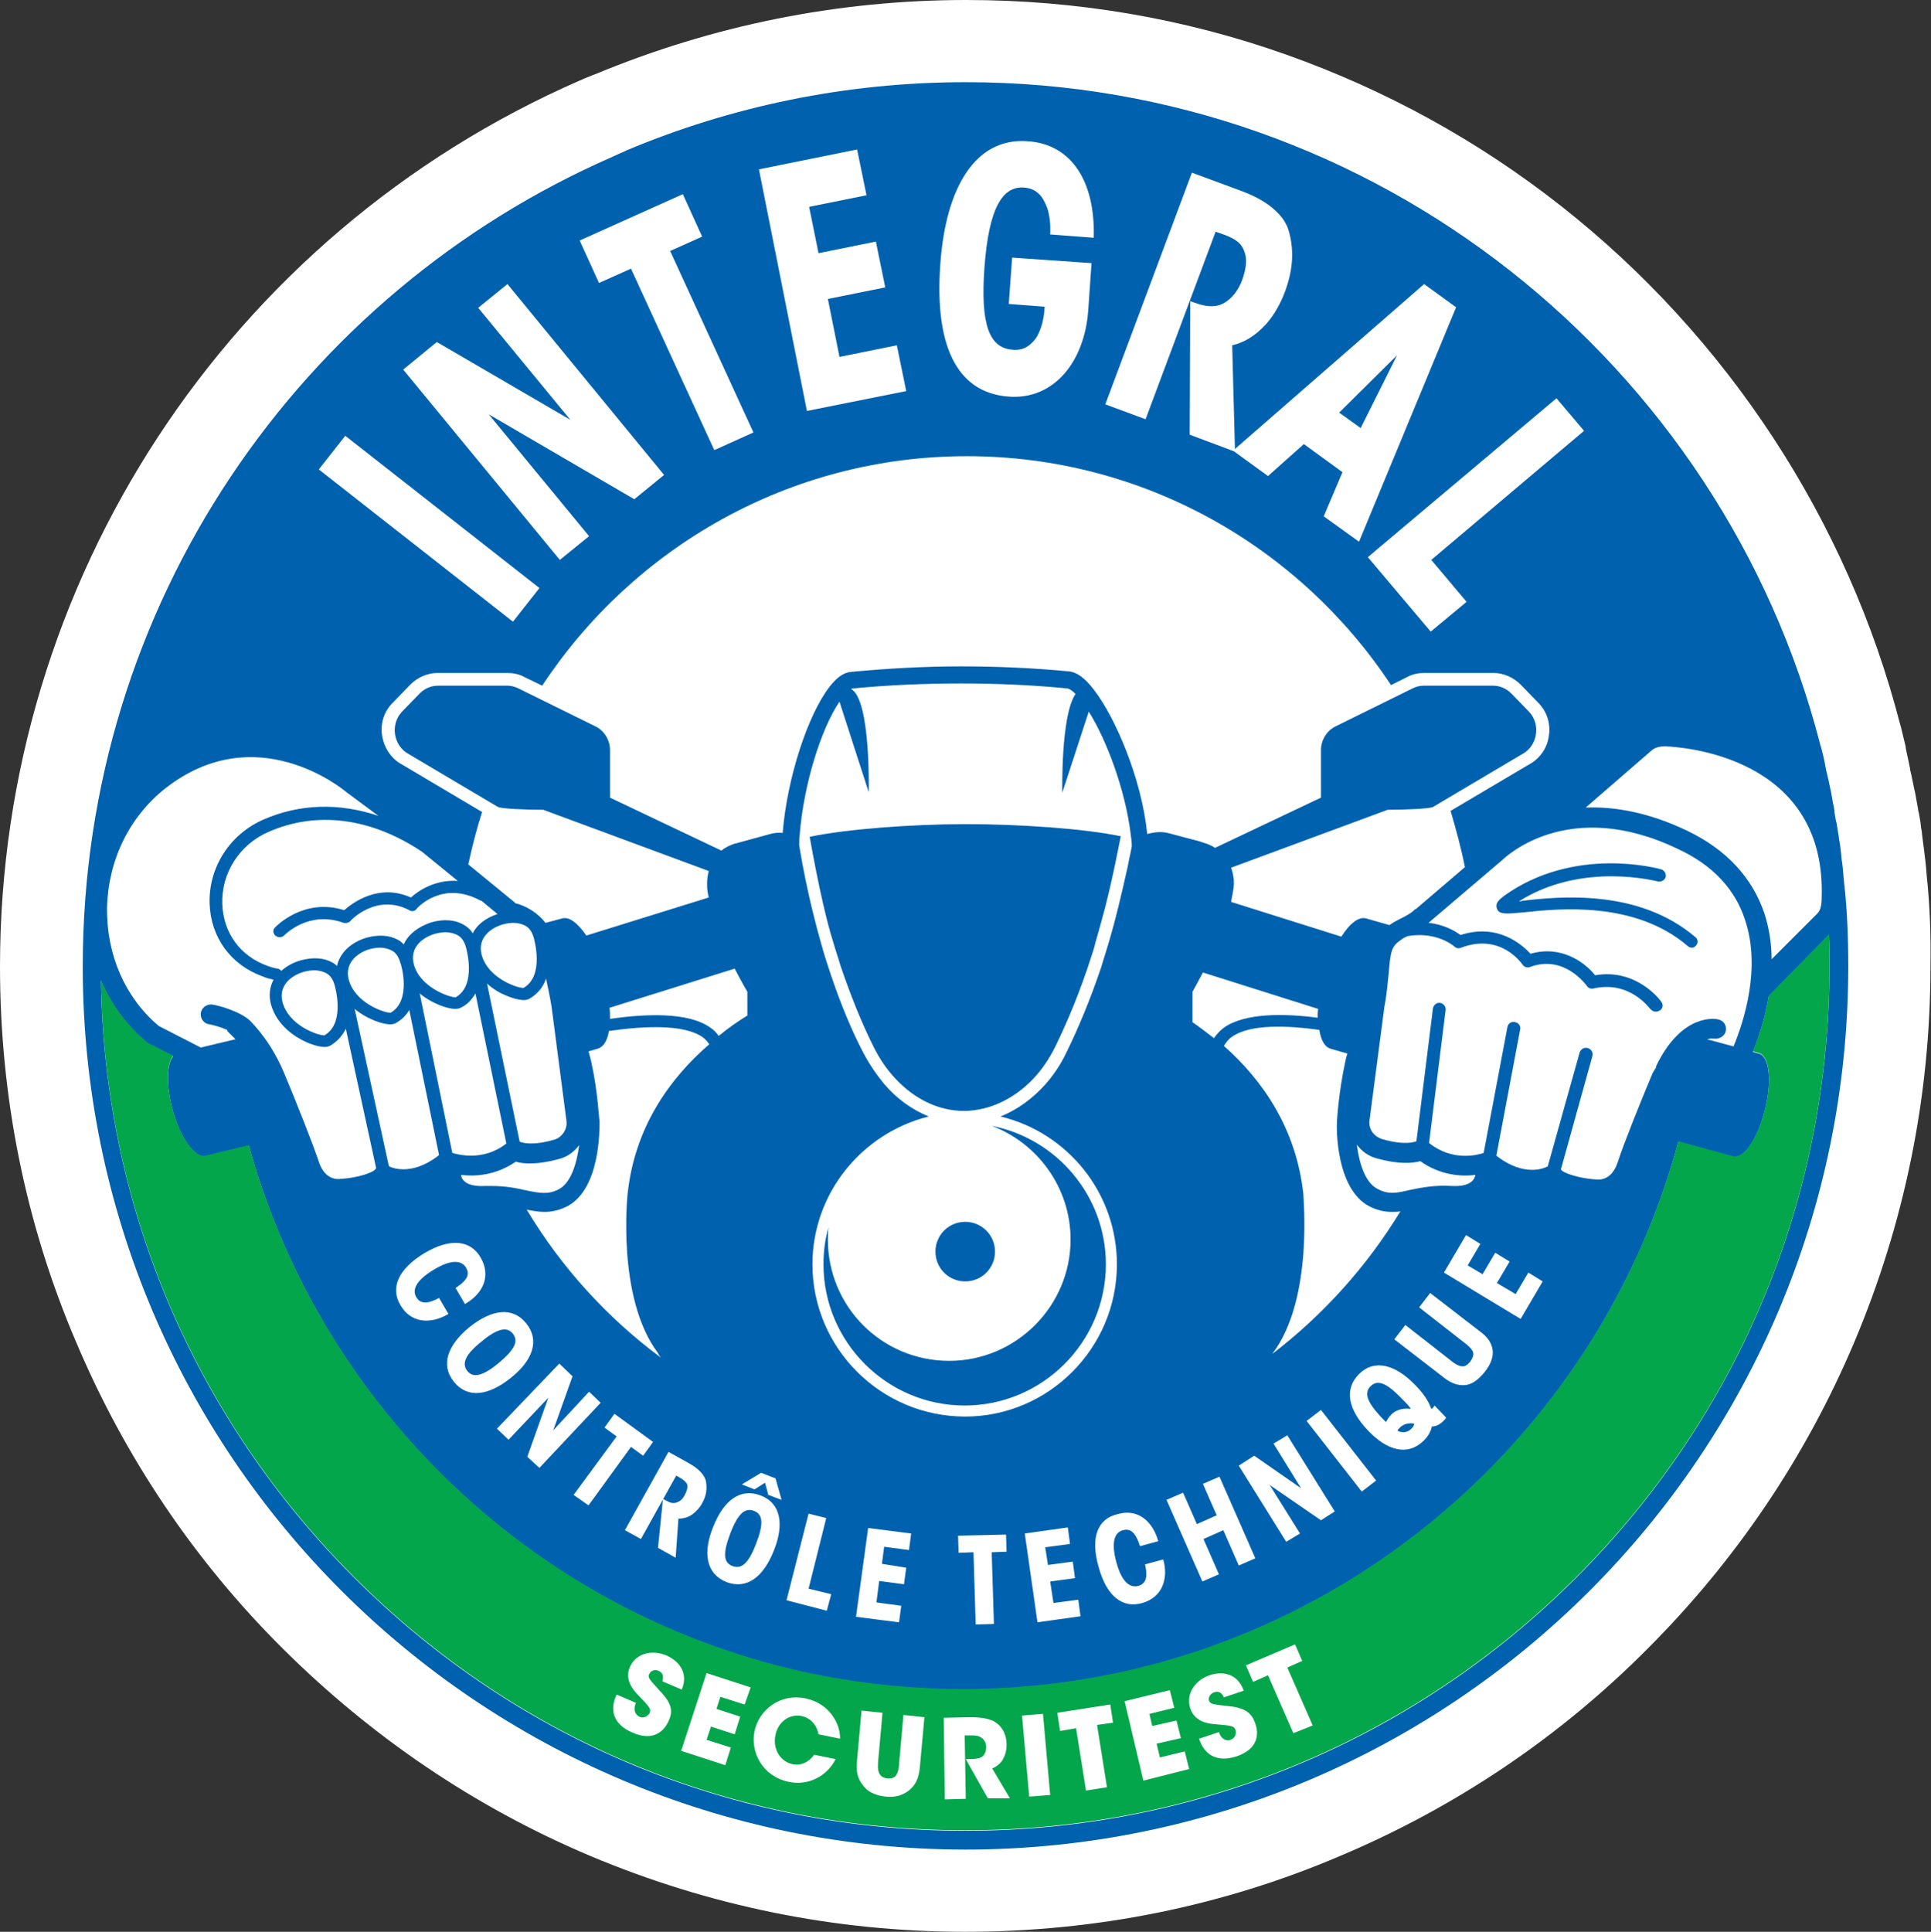
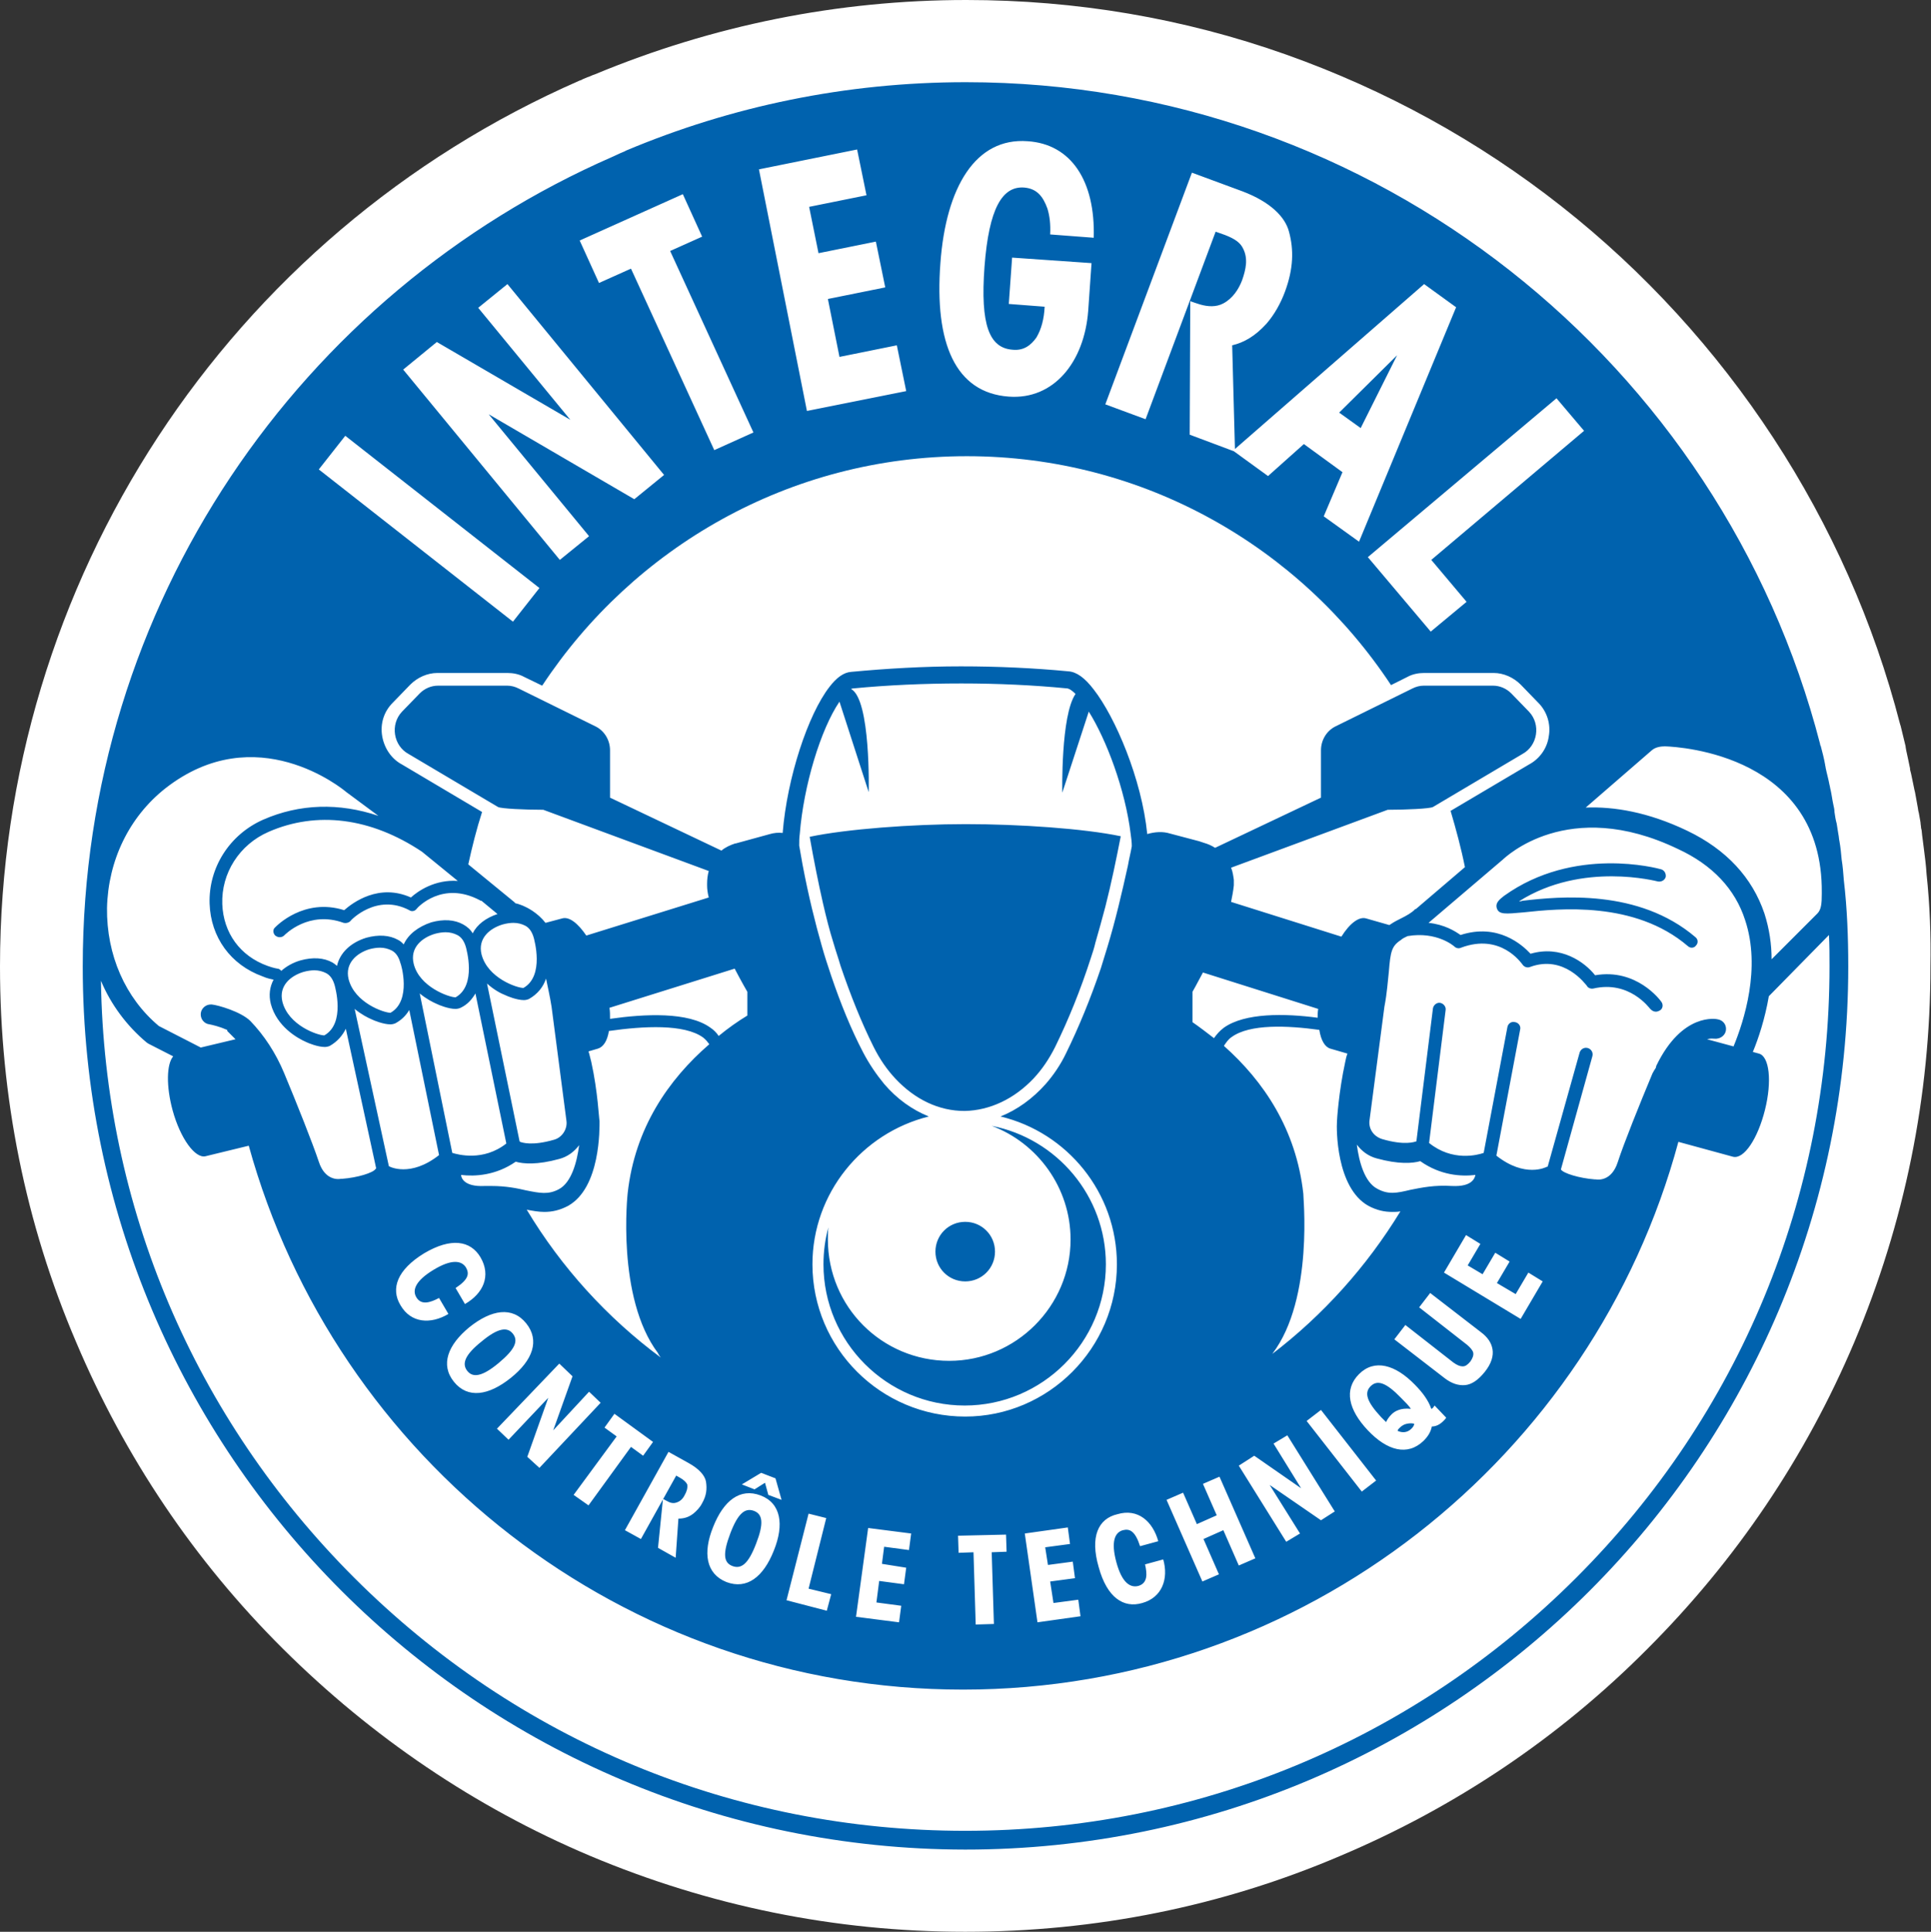
<svg xmlns="http://www.w3.org/2000/svg" version="1.1" id="Calque_1" x="0px" y="0px" viewBox="0 0 350.1 350.2" style="enable-background:new 0 0 350.1 350.2;" xml:space="preserve">
  <rect x="0" y="0" width="350.1" height="350.2" fill="#333333" stroke="none" />
  <style type="text/css">
	.st0{fill:#FFFFFF;}
	.st1{fill:#0062AE;}
	.st2{fill:#04A64B;}
</style>
  <path class="st0" d="M349.3,158.5c-0.1-1.6-0.3-3.2-0.5-4.7c-0.1-1-0.3-2.1-0.4-3.3l-0.1-0.4c0-0.3-0.1-0.7-0.1-1  c-0.1-0.6-0.2-1.1-0.3-1.7l-0.1-0.4c-0.1-0.8-0.3-1.6-0.4-2.3c-0.1-0.4-0.1-0.7-0.2-1.1l-0.1-0.4c-0.2-1-0.4-1.9-0.6-2.9  c-0.1-0.3-0.1-0.5-0.2-0.8l0-0.2c-0.2-1.1-0.5-2.3-0.7-3.3l-0.1-0.6l0-0.1c-0.3-1.2-0.6-2.5-0.9-3.7l-0.1-0.3  c-9.5-36.9-31.3-70.2-61.4-93.9c-15.1-11.9-31.9-21.1-49.9-27.5C214.6,3.3,195.1,0,175.2,0c-23.3,0-46,4.6-67.4,13.5l-0.3,0.1  c-0.3,0.1-0.6,0.3-1,0.4c-0.4,0.2-0.8,0.3-1.1,0.5l-0.3,0.1C41.3,42.5,0,105.5,0,175.2c0,23.6,4.6,46.6,13.8,68.1  c8.8,20.8,21.4,39.6,37.5,55.6s34.8,28.7,55.6,37.5c21.6,9.1,44.5,13.8,68.1,13.8c23.6,0,46.6-4.6,68.1-13.8  c20.8-8.8,39.6-21.4,55.6-37.5c16.1-16.1,28.7-34.8,37.5-55.6c9.1-21.6,13.8-44.5,13.8-68.1C350.1,169.7,349.9,164.1,349.3,158.5z" />
  <g>
    <path class="st1" d="M307.4,169.9c0.5,0.4,0.5,1.1,0.1,1.5c-0.2,0.3-0.5,0.4-0.8,0.4c-0.2,0-0.5-0.1-0.7-0.3   c-9.6-8.2-23.3-6.8-29.8-6.1c-3.3,0.3-4.4,0.4-4.8-0.7c-0.4-1.1,0.7-1.8,1.3-2.3c12.7-9.1,27.8-5,28.5-4.8c0.6,0.2,0.9,0.8,0.8,1.4   c-0.2,0.6-0.8,0.9-1.4,0.8c-0.1,0-13.7-3.7-25.2,3.6c0.2,0,0.4,0,0.6-0.1C282.8,162.5,297.1,161.1,307.4,169.9z M187.4,195.5   c1.5-1.6,2.8-3.5,3.9-5.7c2.4-4.9,4.6-10.3,6.5-16.2c0.3-0.9,0.6-1.8,0.8-2.7c0.6-2.1,1.2-4.2,1.8-6.5c1.1-4.3,2-8.7,2.8-12.8   c-6.6-1.4-18.5-2.2-28.1-2.2c-9.7,0-21.7,0.9-28.3,2.3c0.8,4.5,1.6,8.5,2.4,12c0.6,2.6,1.2,5,1.9,7.2c0.4,1.4,0.9,2.8,1.3,4.2   c1.8,5.3,3.8,10.3,6,14.7c1.1,2.2,2.4,4.1,4,5.8c3.5,3.7,7.8,5.8,12.5,5.8C179.5,201.3,183.9,199.2,187.4,195.5z M179.8,204.1   c8.3,3.1,14.3,11.2,14.3,20.6c0,12.1-9.9,22-22,22c-12.2,0-22-9.8-22-22c0-0.8,0-1.5,0.1-2.2c-0.6,2.1-0.9,4.4-0.9,6.7   c0,14.1,11.5,25.6,25.6,25.6c14.1,0,25.6-11.5,25.6-25.6C200.5,216.8,191.6,206.4,179.8,204.1z M169.6,226.9c0,3,2.4,5.4,5.4,5.4   s5.4-2.4,5.4-5.4c0-3-2.4-5.4-5.4-5.4S169.6,223.9,169.6,226.9z M255.9,259L255.9,259c0.3-0.3,0.5-0.6,0.5-0.9   c-0.4-0.1-0.8-0.1-1.3,0c-0.5,0.1-0.9,0.3-1.4,0.8c-0.1,0.1-0.3,0.3-0.3,0.5C254.3,259.8,255.2,259.7,255.9,259z M255.8,255.4   c-0.3-0.5-1-1.2-1.8-2c-2.7-2.8-4.3-3.3-5.5-2.1l0,0c-1.2,1.2-0.7,2.8,1.9,5.6c0.4,0.4,0.6,0.6,0.9,0.9c0.2-0.4,0.4-0.8,1-1.4   c0.3-0.3,0.7-0.6,1.3-0.8C254.1,255.4,254.9,255.3,255.8,255.4z M90.4,247.1c3-2.5,3.6-4,2.6-5.3s-2.7-1.1-5.7,1.4l0,0   c-3,2.4-3.6,4-2.6,5.3S87.4,249.6,90.4,247.1z M253.3,64.4l-10.5,10.4l3.9,2.8L253.3,64.4z M335.1,175.2   c0,88.4-71.7,160.1-160.1,160.1C86.7,335.2,15,263.6,15,175.2c0-65.7,39.5-122.1,96.1-146.8c0.4-0.2,0.9-0.4,1.3-0.6   c0.4-0.2,0.8-0.3,1.1-0.5c19-8,39.8-12.4,61.6-12.4c74.4,0,137.1,51.1,154.9,120c0,0.1,0,0.2,0.1,0.3c0.3,1.1,0.6,2.3,0.8,3.4   c0,0.2,0.1,0.4,0.1,0.6c0.2,1,0.5,2,0.7,3.1c0.1,0.3,0.1,0.6,0.2,0.9c0.2,0.9,0.3,1.8,0.5,2.7c0.1,0.4,0.2,0.9,0.2,1.3   c0.1,0.7,0.2,1.4,0.4,2.1c0.1,0.6,0.2,1.3,0.3,1.9c0.1,0.4,0.1,0.9,0.2,1.3c0.2,1.1,0.3,2.2,0.4,3.3c0.2,1.2,0.3,2.5,0.4,3.8   C334.9,164.7,335.1,169.9,335.1,175.2z M287.5,146.4c5.1-0.2,11.3,0.8,18.4,4.2c7.1,3.4,11.8,8.5,14,15c0.9,2.8,1.3,5.6,1.3,8.3   l8.3-8.3c0.7-0.7,0.8-1.8,0.8-3.6l0-0.2c0.2-24.8-25.5-26.4-28.4-26.5c-0.7,0-1.7,0.1-2.4,0.7L287.5,146.4z M312.9,186.9   c-0.2,0.9-1.1,1.5-2.1,1.4c-0.1,0-0.6-0.1-1.3,0.1l4.8,1.3c1.9-4.6,5-14.2,2.1-22.9c-1.8-5.6-5.9-10-12.2-12.9   c-20-9.6-31.4,1.7-31.6,1.8c0,0-0.1,0.1-0.1,0.1l-13.5,11.5c2.9,0.3,4.8,1.5,5.8,2.2c6.8-2.2,11.2,1.8,12.7,3.4   c5.5-1.6,9.8,1.5,11.7,3.9c7.5-1.3,11.8,4.5,12,4.8c0.4,0.5,0.3,1.3-0.3,1.6c-0.2,0.1-0.4,0.2-0.7,0.2c-0.4,0-0.7-0.2-1-0.5   c-0.2-0.2-3.8-5.2-10.3-3.7c-0.5,0.1-1-0.1-1.2-0.5c-0.2-0.2-4.1-5.7-10.3-3.4c-0.5,0.2-1.1,0-1.4-0.5c-0.2-0.2-3.9-5.7-11.1-3   c-0.4,0.2-0.9,0.1-1.2-0.2c-0.1-0.1-3.2-2.8-8.5-1.9c-0.4,0.2-0.9,0.4-1.2,0.7c-1.7,1.1-1.9,2.1-2.2,5.8c-0.2,1.7-0.3,3.7-0.8,6.3   l-2.7,20.6c-0.2,1.5,0.7,2.9,2.3,3.4c4.1,1.2,5.9,0.5,6.2,0.4c0,0,0,0,0,0l3-24.1c0.1-0.6,0.7-1.1,1.3-1c0.6,0.1,1.1,0.7,1,1.3   l-3,24.1c4.2,3.4,8.8,2.2,9.9,1.8l4.3-22.8c0.1-0.6,0.7-1.1,1.4-0.9c0.6,0.1,1.1,0.7,0.9,1.4l-4.3,22.8c5.2,4.1,9,2.1,9.2,2   c0,0,0.1,0,0.1,0l5.8-20.7c0.2-0.6,0.8-1,1.5-0.8c0.6,0.2,1,0.8,0.8,1.5L283,212c0,0,0,0,0,0c0.4,0.7,3.4,1.6,6.1,1.8   c0.1,0,0.1,0,0.2,0c0.5,0.1,2.9,0.3,4-3.1c1.1-3.4,4-10.6,6.3-16.1c0.2-0.4,0.4-0.7,0.6-1c0-0.1,0.1-0.3,0.1-0.4   c4.7-9.7,10.9-8.5,11.2-8.4C312.5,185,313.1,185.9,312.9,186.9z M230.2,269.2l9.3,6.4l2.5-1.6l-8.6-13.8l-2.5,1.5l5,8.1l-8.5-5.9   l-2.8,1.8l8.6,13.8l2.5-1.5L230.2,269.2z M218.2,279l3.6-1.6l2.8,6.4l3-1.3l-6.5-14.8l-3,1.3l2.5,5.7l-3.6,1.6l-2.5-5.7l-3,1.3   l6.5,14.8l3-1.3L218.2,279z M189.5,280.5l4.5-0.6l-0.4-3l-7.8,1.1l2.3,16.1l7.8-1.1l-0.4-3l-4.5,0.6l-0.6-3.9l4.5-0.6l-0.4-3   l-4.5,0.6L189.5,280.5z M202.5,229.2c0-13-9-23.9-21.1-26.8c3-1.2,5.8-3.2,8.2-5.9c1.4-1.6,2.7-3.5,3.7-5.6   c2.3-4.7,4.4-9.8,6.3-15.4c0.4-1.3,0.8-2.6,1.2-3.9c1.4-4.6,2.6-9.7,3.7-14.7c0.2-1.2,0.5-2.3,0.7-3.5c0-0.7-0.1-1.5-0.2-2.2   c-1-8.1-4.4-17.1-7.6-22.2l-4.8,14.7c0,0-0.3-14,2.4-17.9c-0.9-0.9-1.4-1-1.5-1c-6.1-0.6-12.6-0.9-19.2-0.9   c-6.8,0-13.4,0.3-19.6,0.9c0,0-0.2,0-0.4,0.1c3.6,1.9,3.2,18.7,3.2,18.7l-5.3-16.4c-3.4,5-6.5,15.2-7.2,24   c-0.1,0.7-0.1,1.4-0.1,2.1c0.2,1.2,0.4,2.3,0.6,3.4c1.1,5.8,2.3,10.6,3.5,14.8c0.5,1.8,1.1,3.6,1.7,5.4c1.7,5,3.6,9.7,5.8,13.9   c1.1,2.1,2.4,4,3.8,5.7c2.3,2.7,5.1,4.7,8.1,5.9c-12.1,3-21.1,13.9-21.1,26.8c0,15.2,12.4,27.6,27.7,27.6   C190.1,256.8,202.5,244.4,202.5,229.2z M179.8,281.4l2.7-0.1l-0.1-3.1l-8.7,0.2l0.1,3.1l2.7-0.1l0.4,13.1l3.3-0.1L179.8,281.4z    M159.9,283.5l0.4-3.1l4.5,0.6l0.4-3l-7.8-1l-2.2,16.1l7.8,1l0.4-3l-4.5-0.6l0.5-3.9l4.5,0.6l0.4-3L159.9,283.5z M146.6,288   l3.2-12.8l-3.2-0.8l-4,15.7l7.3,1.9l0.8-3L146.6,288z M199.2,284.1c1.5,5.5,4.5,7.5,7.9,6.5c3.6-1,4.8-4.4,3.8-7.9l-3.3,0.9   c0.4,1.7,0.5,3.4-1.2,3.9c-1.5,0.4-3-0.6-4-4.3c-1-3.7-0.3-5.4,1.2-5.8c1.2-0.3,2.2,0.1,3.1,2.9l3.3-0.9c-1-3.6-3.7-6-7.4-4.9   C199.1,275.3,197.6,278.6,199.2,284.1z M212.1,151.1l5.3,1.4l0.9,0.3c0.7,0.2,1.4,0.5,2,0.9l19.2-9.1V136c0-1.8,1-3.5,2.6-4.3   l14-6.9c0.6-0.3,1.3-0.5,2-0.5h12.6c1.2,0,2.4,0.5,3.3,1.4l3.2,3.3c2.2,2.3,1.6,6.2-1.2,7.7l-16.2,9.6c-0.6,0.3-4.8,0.5-8.2,0.5   l-28.4,10.5c0.3,0.7,0.4,1.5,0.5,2.2c0,0.3,0,0.6,0,1c-0.1,1-0.3,2-0.5,3l20,6.3c1.5-2.4,3.2-3.7,4.5-3.3l4.2,1.2   c0.1-0.1,0.2-0.1,0.3-0.2c0.6-0.4,1.2-0.7,1.8-1c1-0.5,1.9-1,2.5-1.6c0-0.1,0.1-0.1,0.2-0.1l8.9-7.6c-0.7-3.5-1.6-6.8-2.6-10.2   l14.2-8.4c1.9-1,3.3-2.9,3.6-5.1c0.4-2.2-0.3-4.5-1.9-6.1l-3.2-3.3c-1.3-1.3-3.1-2.1-4.9-2.1h-12.6c-1,0-2.1,0.2-3,0.7l-3,1.5   c-16.5-25-44.8-41.5-76.9-41.5c-32.2,0-60.5,16.6-77,41.6l-3.3-1.6c-0.9-0.5-2-0.7-3-0.7H79.3c-1.8,0-3.6,0.8-4.9,2.1l-3.2,3.3   c-1.6,1.6-2.3,3.8-1.9,6.1c0.4,2.2,1.7,4.1,3.6,5.1l14.5,8.6c-1,3.1-1.8,6.3-2.5,9.5l8.3,6.8c0.1,0.1,0.1,0.1,0.2,0.2   c0.1,0.1,0.2,0.1,0.3,0.1c0.6,0.2,1.4,0.4,2.8,1.3c0.9,0.6,1.7,1.3,2.4,2.2l3-0.8c1.3-0.4,2.9,0.9,4.4,3.1l22.2-6.9   c-0.2-0.8-0.3-1.5-0.3-2.2c0-0.1,0-0.2,0-0.3c0-0.8,0.1-1.6,0.3-2.3l-30-11.1c-3.4,0-7.6-0.2-8.2-0.5l-16.2-9.6   c-2.8-1.5-3.4-5.4-1.2-7.7l3.2-3.3c0.9-0.9,2.1-1.4,3.3-1.4h12.6c0.7,0,1.4,0.2,2,0.5l14,6.9c1.6,0.8,2.6,2.5,2.6,4.3v8.6l20.2,9.6   c0.7-0.6,1.6-1,2.5-1.3c0,0,0.1,0,0.1,0l6.2-1.7c0.7-0.2,1.5-0.3,2.3-0.2c0.8-10,4.6-21.5,8.5-26.5c1.3-1.7,2.6-2.6,3.9-2.7   c6.4-0.6,13.1-1,19.9-1c6.7,0,13.2,0.3,19.5,0.9c1.5,0.1,3,1.2,4.6,3.3c3.9,5,8.7,16.2,9.7,26.2   C209.4,150.8,210.8,150.7,212.1,151.1z M124.1,271.1c-0.3,0.6-0.8,1.1-1.5,1.3c-0.6,0.2-1.2,0-1.7-0.3c-0.2-0.1-0.4-0.2-0.7-0.4   l-0.9,8.9l3.2,1.8l0.5-7.1c0.9,0,1.8-0.2,2.7-0.9c0.6-0.5,1.2-1.1,1.6-1.9c0.8-1.4,0.9-2.6,0.7-3.9c-0.2-1.1-1.2-2.3-3.2-3.4   l-3.6-2l-7.9,14.2l2.9,1.6l6.4-11.5l0.7,0.4c0.7,0.4,1.1,0.8,1.3,1.2C124.7,269.8,124.5,270.4,124.1,271.1z M99.4,253.4l-3.8,10.7   l2.2,2l11.1-11.8l-2.1-2l-6.5,7l3.5-9.8l-2.4-2.3L90.1,259l2.1,2L99.4,253.4z M66.4,170c2.2-0.6,4.2-0.5,5.8,0.4   c0.4,0.2,0.7,0.5,1,0.8c0.8-1.8,2.6-3.2,5-4c2.2-0.6,4.2-0.5,5.8,0.4c0.7,0.4,1.3,0.9,1.7,1.6c0.8-1.6,2.4-2.8,4.5-3.5l-2.9-2.4   c-0.1,0-0.2,0-0.3-0.1c-6.8-3.6-11.3,1.3-11.5,1.6c-0.3,0.4-0.9,0.5-1.3,0.2c-5.9-3.1-10.6,1.8-10.7,2c-0.3,0.3-0.8,0.4-1.2,0.3   c-6.3-2.3-10.6,2.1-10.8,2.3c-0.2,0.2-0.5,0.3-0.8,0.3c-0.3,0-0.5-0.1-0.8-0.3c-0.4-0.4-0.5-1.1,0-1.5c0.2-0.2,5.2-5.4,12.5-3.1   c1.6-1.4,6.3-4.9,12.1-2.3c1.2-1.1,4.3-3.3,8.5-3l-6.5-5.3c-9.3-6.2-19.1-7.4-27.8-3.6c-5.3,2.3-8.6,7.5-8.4,13.1   c0.2,5.2,3.2,9.4,8.2,11.2c1.1,0.4,1.8,0.5,1.8,0.5c0.3,0,0.5,0.2,0.7,0.4c0.9-0.8,2.1-1.5,3.5-1.9c2.2-0.6,4.2-0.5,5.8,0.4   c0.3,0.2,0.6,0.4,0.8,0.6C61.6,172.8,63.5,170.9,66.4,170z M60.7,178.7c-0.3-1.1-0.8-1.9-1.6-2.3c-0.6-0.3-1.3-0.5-2.1-0.5   c-0.6,0-1.3,0.1-2,0.3c-2.3,0.7-4.5,2.5-3.8,5.4c1.1,4.3,6.4,6.1,7.6,6.1c0,0,0,0,0,0C62.7,185.5,60.7,178.8,60.7,178.7z    M76.1,180.1L82,209c1,0.3,5.6,1.6,9.8-1.7l-5.6-27.2c-0.6,1-1.4,2-2.7,2.6c-0.2,0.1-0.6,0.2-0.9,0.2c-1.3,0-3-0.7-3.4-0.9   C78.5,181.7,77.3,181.1,76.1,180.1z M82.6,180.8C82.6,180.8,82.6,180.8,82.6,180.8c3.9-2.2,1.9-8.9,1.9-9c-0.3-1.1-0.8-1.9-1.6-2.3   c-0.6-0.3-1.3-0.5-2.1-0.5c-0.6,0-1.3,0.1-2,0.3c-2.3,0.7-4.5,2.5-3.8,5.4C76,178.9,81.4,180.8,82.6,180.8z M83.6,213   C83.6,213,83.6,213,83.6,213L83.6,213c0,0.4,0.4,2.2,4.3,2c0.4,0,0.8,0,1.2,0c2.6,0,4.6,0.4,6.3,0.8c2.5,0.5,4,0.8,5.9-0.2   c2.3-1.2,3.3-4.9,3.7-8c-0.9,1.2-2.1,2.1-3.6,2.5c-4,1.1-6.5,0.9-7.9,0.5C89.9,213.1,86.1,213.3,83.6,213z M102.7,203.2l-2.7-20.7   c-0.3-1.9-0.7-3.6-1-5.1c-0.5,1.5-1.5,2.8-3.1,3.7c-0.2,0.1-0.6,0.2-0.9,0.2c-1.3,0-3-0.7-3.4-0.9c-0.8-0.3-2.1-1-3.3-2.1l5.9,28.6   c0,0,0.1,0.1,0.1,0.1c0.3,0.1,2.1,0.8,6.2-0.4C101.9,206.2,102.9,204.7,102.7,203.2z M96.8,170.1c-0.3-1.1-0.8-1.9-1.6-2.3   c-0.6-0.3-1.3-0.5-2.1-0.5c-0.6,0-1.3,0.1-2,0.3c-2.3,0.7-4.5,2.5-3.8,5.4c1.1,4.3,6.4,6.1,7.6,6.1c0,0,0,0,0,0   C98.8,176.9,96.8,170.2,96.8,170.1z M63.2,177.5c1.1,4.3,6.4,6.1,7.6,6.1c0,0,0,0,0,0c3.9-2.2,1.9-8.9,1.8-9   c-0.3-1.1-0.8-1.9-1.6-2.3c-0.6-0.3-1.3-0.5-2.1-0.5c-0.6,0-1.3,0.1-2,0.3C64.7,172.8,62.5,174.6,63.2,177.5z M64.3,182.9l6.2,28.5   c0,0,0,0,0,0c0.1,0.1,3.9,2.1,9.1-2l-5.4-26.3c-0.6,1-1.4,1.8-2.5,2.4c-0.2,0.1-0.6,0.2-0.9,0.2c-1.3,0-3-0.7-3.4-0.9   C66.7,184.5,65.5,183.9,64.3,182.9z M72.6,236.6c1.9,3.3,5.5,3.5,8.7,1.6l-1.7-2.9c-1.5,0.8-3.2,1.4-4.1-0.1c-0.8-1.3-0.2-3,3.1-5   s5.1-1.7,5.9-0.4c0.6,1.1,0.5,2.1-1.9,3.7l1.7,2.9c3.3-1.9,4.8-5.1,2.8-8.5c-1.8-3-5.3-3.6-10.2-0.7   C72,230.2,70.8,233.6,72.6,236.6z M82.3,250.5c2.5,3.1,6.3,2.5,10.3-0.7c4-3.2,5.3-6.8,2.8-9.9s-6.3-2.5-10.3,0.7l0,0   C81.2,243.8,79.8,247.4,82.3,250.5z M104,271l2.7,1.9l7.7-10.6l2.2,1.6l1.8-2.5l-7-5.1l-1.8,2.5l2.2,1.6L104,271z M128.6,189.3   c-0.3-0.4-0.6-0.8-1.1-1.2c-3.4-2.5-10.8-2.1-17.1-1.2c-0.3,1.8-1,2.9-2,3.2l-1.7,0.5c0.2,0.6,0.3,1.2,0.5,1.9   c1.2,5.4,1.4,10.5,1.5,10.7c0,1.3,0.2,12.1-5.7,15.4c-1.5,0.8-2.9,1.1-4.3,1.1c-1.1,0-2.1-0.2-3.2-0.4   c6.3,10.5,14.6,19.6,24.3,26.8c-0.2-0.3-0.4-0.5-0.5-0.8c-7.6-10.1-5.5-29-5.5-29C115.1,204.5,121.2,195.7,128.6,189.3z    M110.6,184.7c6.3-0.9,14.2-1.3,18.2,1.6c0.6,0.4,1.1,0.9,1.5,1.5c1.7-1.4,3.4-2.6,5.2-3.7v-4.3c0,0-1-1.7-2.3-4.2l-22.7,7.1   C110.6,183.3,110.6,184,110.6,184.7z M131.7,286.8c3.7,1.4,6.7-0.9,8.6-5.7c1.9-4.7,1.3-8.6-2.4-10c-3.7-1.4-6.7,0.9-8.6,5.7l0,0   C127.4,281.5,128,285.3,131.7,286.8z M141.7,271.9l-1.1-3.9l-2.6-1l-3.5,2.1l2.3,0.9l1.9-1.2l0.6,2.2L141.7,271.9z M230.7,245.4   c0,0,0,0.1-0.1,0.1c9.3-7.1,17.2-15.9,23.3-25.9c-0.5,0.1-1,0.1-1.5,0.1c-1.4,0-2.8-0.3-4.3-1.1c-5.9-3.3-5.8-14.1-5.7-15.3   c0-0.2,0.3-5.3,1.5-10.8c0.1-0.5,0.2-1,0.4-1.5l-3.1-0.9c-1-0.3-1.7-1.5-2-3.4c-5.8-0.8-12.6-1.1-15.9,1.3c-0.6,0.4-1,1-1.4,1.6   c7.2,6.4,13.1,15.1,14.4,26.8C236.2,216.4,238.3,235.4,230.7,245.4z M221.9,186.3c3.8-2.7,11-2.6,17-1.8c0-0.5,0-1.1,0.1-1.6   l-20.9-6.6c-1.1,2.1-1.9,3.5-1.9,3.5v5.5c1.3,0.9,2.6,1.9,3.9,2.9C220.6,187.5,221.1,186.9,221.9,186.3z M255.7,215.7   c2-0.4,4.4-0.9,7.5-0.7c3.9,0.2,4.2-1.6,4.3-2l0,0c0,0,0,0,0,0c-2.6,0.3-6.3,0.1-10-2.5c-1.4,0.4-3.9,0.6-7.9-0.5   c-1.5-0.4-2.7-1.3-3.6-2.5c0.4,3.1,1.4,6.8,3.7,8C251.7,216.6,253.2,216.3,255.7,215.7z M246.9,270.4l2.6-2l-10-12.8l-2.6,2   L246.9,270.4z M258.1,261.2c0.8-0.8,1.3-1.6,1.5-2.6c0.7,0,1.4-0.3,2.1-1c0.2-0.2,0.4-0.4,0.5-0.6l-2.1-2.2   c-0.2,0.3-0.4,0.6-0.6,0.6c-0.5-1.5-1.6-3-3-4.4c-3.5-3.6-7.3-4.7-10.1-1.9c-2.8,2.8-1.9,6.5,1.6,10.2   C251.5,263,255.2,264,258.1,261.2z M265.6,251.1c1.2-0.1,2.4-0.9,3.6-2.4s1.6-2.9,1.4-4.1c-0.2-1.2-0.9-2.2-2.1-3.1l-9.2-7.1   l-2,2.6l8.7,6.8c0.6,0.5,1,1,1.1,1.4c0.1,0.5-0.1,1-0.5,1.6c-0.5,0.6-0.9,0.9-1.4,0.9c-0.5,0-1-0.2-1.7-0.7l-8.7-6.8l-2,2.6   l9.2,7.1C263.2,250.8,264.4,251.2,265.6,251.1z M275.7,239.1l4-6.8l-2.6-1.6l-2.3,3.9l-3.4-2l2.3-3.9l-2.6-1.6l-2.3,3.9l-2.7-1.6   l2.3-3.9l-2.6-1.6l-4,6.8L275.7,239.1z M282.2,72.2L248,101l11.4,13.5l6.5-5.4l-6.4-7.6l27.7-23.4L282.2,72.2z M200.4,73.3l7.3,2.7   l12.7-34l1.7,0.6c1.8,0.7,2.8,1.4,3.3,2.5c0.9,1.8,0.5,3.7-0.2,5.7c-0.6,1.6-1.7,3.3-3.4,4.2c-1.3,0.7-2.8,0.6-4.2,0.2   c-0.6-0.2-1-0.3-1.8-0.6l-0.1,24.2l8,3l6.2,4.5l6.5-5.8l7,5.1l-3.4,8l6.4,4.6l17.6-42.5l-5.8-4.2l-34.3,29.9l-0.5-18.8   c2.1-0.5,4.1-1.6,6.2-3.9c1.4-1.6,2.6-3.7,3.4-5.9c1.5-4.1,1.6-7.5,0.7-10.8c-0.7-2.7-3.4-5.4-8.4-7.3l-9.2-3.4L200.4,73.3z    M182.9,71.9c8.1,0.6,13.7-6.2,14.4-15.6l0.6-8.6l-14.4-1l-0.6,8.4l6.5,0.5c-0.1,2.2-0.6,4.1-1.5,5.6c-1,1.4-2.3,2.4-4.3,2.2   c-4.2-0.3-5.9-4.4-5.1-15.1c0.8-10.5,3.2-14.6,7.2-14.3c2.3,0.2,3.4,1.6,4.2,3.8c0.4,1.3,0.6,2.8,0.5,4.7l7.9,0.6   c0.3-10.3-4.1-17-12-17.5c-9.4-0.7-14.8,8.3-15.8,22.1C169.4,62.2,173.2,71.2,182.9,71.9z M137.6,30.7l8.7,43.8l18-3.6l-1.7-8.3   l-10.4,2.1l-2.1-10.5l10.4-2.1l-1.7-8.3l-10.4,2.1l-1.7-8.4l10.4-2.1l-1.7-8.3L137.6,30.7z M105.1,43.6l3.5,7.7l5.8-2.6l15.1,32.9   l7.1-3.2l-15.1-32.9l5.8-2.6l-3.5-7.7L105.1,43.6z M73.1,67l28.4,34.5l5.3-4.3L88.6,75.1L115,90.5l5.4-4.4L92,51.5l-5.3,4.3   l16.7,20.3L79.2,62L73.1,67z M57.8,85.1L93,112.7l4.8-6.1L62.6,79L57.8,85.1z M19.4,164.6c-0.1,8.5,3.3,16.3,9.4,21.4l7.6,3.9   l6.3-1.5l-1.5-1.5c0-0.1,0-0.1,0-0.2c-0.1,0-0.2-0.1-0.3-0.1c-1.1-0.5-2.4-0.8-2.9-0.9c-1-0.1-1.7-1-1.6-2c0.1-0.9,0.9-1.6,1.8-1.6   c0.1,0,0.1,0,0.2,0c1.1,0.1,5.3,1.3,7,3c2.5,2.6,4.6,5.8,6.1,9.4c2.3,5.5,5.2,12.8,6.3,16.1c1.1,3.4,3.5,3.2,4,3.1c0,0,0.1,0,0.2,0   c2.8-0.2,5.7-1.1,6.1-1.8c0,0,0.1-0.1,0.1-0.1l-5.5-25.3c-0.6,1.2-1.5,2.3-2.9,3.1c-0.2,0.1-0.6,0.2-0.9,0.2c-1.3,0-3-0.7-3.4-0.9   c-1.6-0.7-5.3-2.8-6.4-6.9c-0.4-1.6-0.2-3.1,0.5-4.4c-0.4-0.1-1.1-0.2-2-0.6c-5.8-2.1-9.4-7.1-9.6-13.2c-0.2-6.5,3.6-12.5,9.7-15.2   c6.6-2.9,13.8-3.1,20.9-0.7l-5.8-4.3c-0.7-0.6-16.4-13.5-32.8-0.7C23.4,148.1,19.6,156,19.4,164.6z M331.7,175.2   c0-1.9,0-3.8-0.1-5.7l-10.9,11.1c-0.7,4.1-1.9,7.7-2.9,10.1l1.1,0.3c1.9,0.5,2.4,5,1.1,10.2c-1.3,5.2-3.8,9-5.8,8.5l-9.9-2.7   c-15.4,57.1-67.7,99.3-129.7,99.3c-61.7,0-113.8-41.8-129.5-98.6l-7.8,1.9c-1.9,0.5-4.6-3.2-6-8.3c-1.2-4.4-1.1-8.4,0.1-9.8   l-4.5-2.3c-0.1-0.1-0.2-0.1-0.3-0.2c-3.6-3-6.5-6.9-8.3-11.2c0.6,40.9,16.9,79.2,45.9,108.2c29.6,29.6,68.9,45.9,110.8,45.9   c41.8,0,81.2-16.3,110.8-45.9S331.7,217,331.7,175.2z M132.8,283.9c1.6,0.6,2.9-0.4,4.3-4.1c1.4-3.6,1.2-5.3-0.4-5.9   s-2.9,0.4-4.3,4.1l0,0C131,281.7,131.2,283.3,132.8,283.9z" />
-     <path class="st2" d="M320.7,180.5c-0.7,4.1-1.9,7.7-2.9,10.1l1.1,0.3c1.9,0.5,2.4,5,1.1,10.2c-1.3,5.2-3.8,9-5.8,8.5l-9.9-2.7   c-15.4,57.1-67.7,99.3-129.7,99.3c-61.7,0-113.8-41.8-129.5-98.6l-7.8,1.9c-1.9,0.5-4.6-3.2-6-8.3c-1.2-4.4-1.1-8.4,0.1-9.8   l-4.5-2.3c-0.1-0.1-0.2-0.1-0.3-0.2c-3.6-3-6.5-6.9-8.3-11.2c0.6,40.9,16.9,79.2,45.9,108.2c29.6,29.6,68.9,45.9,110.8,45.9   c41.8,0,81.2-16.3,110.8-45.9s45.9-68.9,45.9-110.8c0-1.9,0-3.8-0.1-5.7L320.7,180.5z M121.3,311.8c-0.9,2.2-3,3.9-6.6,2.3   c-3.6-1.5-4.2-4.2-2.9-6.9l3.5,1.5c-0.7,1.6,0.2,2.3,0.6,2.5c0.8,0.4,1.6-0.1,1.9-0.7c0.3-0.7-0.2-1.2-1.9-3   c-0.8-0.8-2.8-2.8-1.7-5.3c1.2-2.7,4.3-3.1,6.6-2.1c1.9,0.8,4.2,2.9,2.8,6.2l-3.5-1.5c0.1-0.5,0.4-1.4-0.7-1.9   c-0.6-0.3-1.4-0.1-1.7,0.6c-0.3,0.6,0,0.9,2,3.1C121.8,308.8,122,310.2,121.3,311.8z M135,309l-4.4-1.4l-0.7,2.2l4.3,1.4l-1,3.2   l-4.3-1.4l-0.8,2.4l4.4,1.4l-1,3.2l-8-2.6l4.6-14.1l8,2.6L135,309z M143.6,319.8c2.3,0.5,3.7-1.2,4-1.7l3.9,0.8   c-1.6,3.2-5.1,4.9-8.6,4.1c-4.6-1-6.9-5.3-6.1-9.2c0.8-3.7,4.5-6.9,9.3-5.9c4.6,1,6.3,5,6.2,7.3l-3.9-0.8c-0.2-1.2-1-2.8-3-3.3   c-2.5-0.5-4.4,1.3-4.8,3.4C140.1,316.8,141.2,319.2,143.6,319.8z M166.8,320.1c-0.2,2.5-0.9,3.5-1.9,4.4c-1.1,0.9-2.5,1.4-4.3,1.2   c-1.1-0.1-3-0.5-4.1-2c-1.1-1.4-1.3-2.5-1.1-4.7l0.8-8.9l3.8,0.4l-0.8,8.9c0,0.5-0.1,1.2,0.1,1.8c0.2,0.6,0.6,1.1,1.6,1.2   c0.9,0.1,1.5-0.3,1.7-0.8c0.3-0.5,0.4-1.3,0.4-1.8l0.8-8.9l3.8,0.4L166.8,320.1z M179.1,326l-4-7.1l0.6,0c1,0,1.8-0.1,2.3-0.4   c0.5-0.3,0.8-1,0.8-1.8c0-0.8-0.4-1.4-0.9-1.7c-0.4-0.3-1-0.4-1.6-0.4l-1.4,0l0.2,11.5l-3.8,0.1l-0.2-14.8l4.9-0.1   c2.3,0,3.8,0.4,4.6,1c1.3,0.9,1.9,2.4,1.9,4c0,1.1-0.3,2-0.7,2.7c-0.5,0.8-1.2,1.3-1.9,1.6l3.2,5.4L179.1,326z M186.6,325.7   l-1.3-14.7l3.8-0.3l1.3,14.7L186.6,325.7z M200.7,324l-3.8,0.6l-1.8-11.3l-2.9,0.5l-0.5-3.3l9.6-1.5l0.5,3.3l-2.9,0.4L200.7,324z    M207.3,322.8l-3.4-14.4l8.2-2l0.8,3.2l-4.5,1.1l0.5,2.2l4.4-1l0.8,3.2l-4.4,1l0.6,2.5l4.5-1.1l0.8,3.2L207.3,322.8z M224.2,318.4   c-3.7,1.2-5.9-0.4-6.8-3.2l3.6-1.2c0.5,1.6,1.7,1.6,2.1,1.4c0.9-0.3,1.1-1.2,0.9-1.8c-0.2-0.7-0.9-0.8-3.4-1   c-1.1-0.1-3.9-0.2-4.8-2.9c-0.9-2.8,1.1-5.2,3.5-6c2-0.7,5-0.6,6.2,2.8l-3.6,1.2c-0.2-0.4-0.6-1.3-1.8-0.9   c-0.6,0.2-1.1,0.9-0.9,1.5c0.2,0.6,0.7,0.7,3.6,1c3,0.3,4.1,1.3,4.7,2.9C228.4,314.5,228,317.1,224.2,318.4z M234.5,314.2   l-4.6-10.5l-2.7,1.2l-1.3-3l8.9-3.8l1.3,3l-2.7,1.2l4.6,10.5L234.5,314.2z" />
  </g>
</svg>